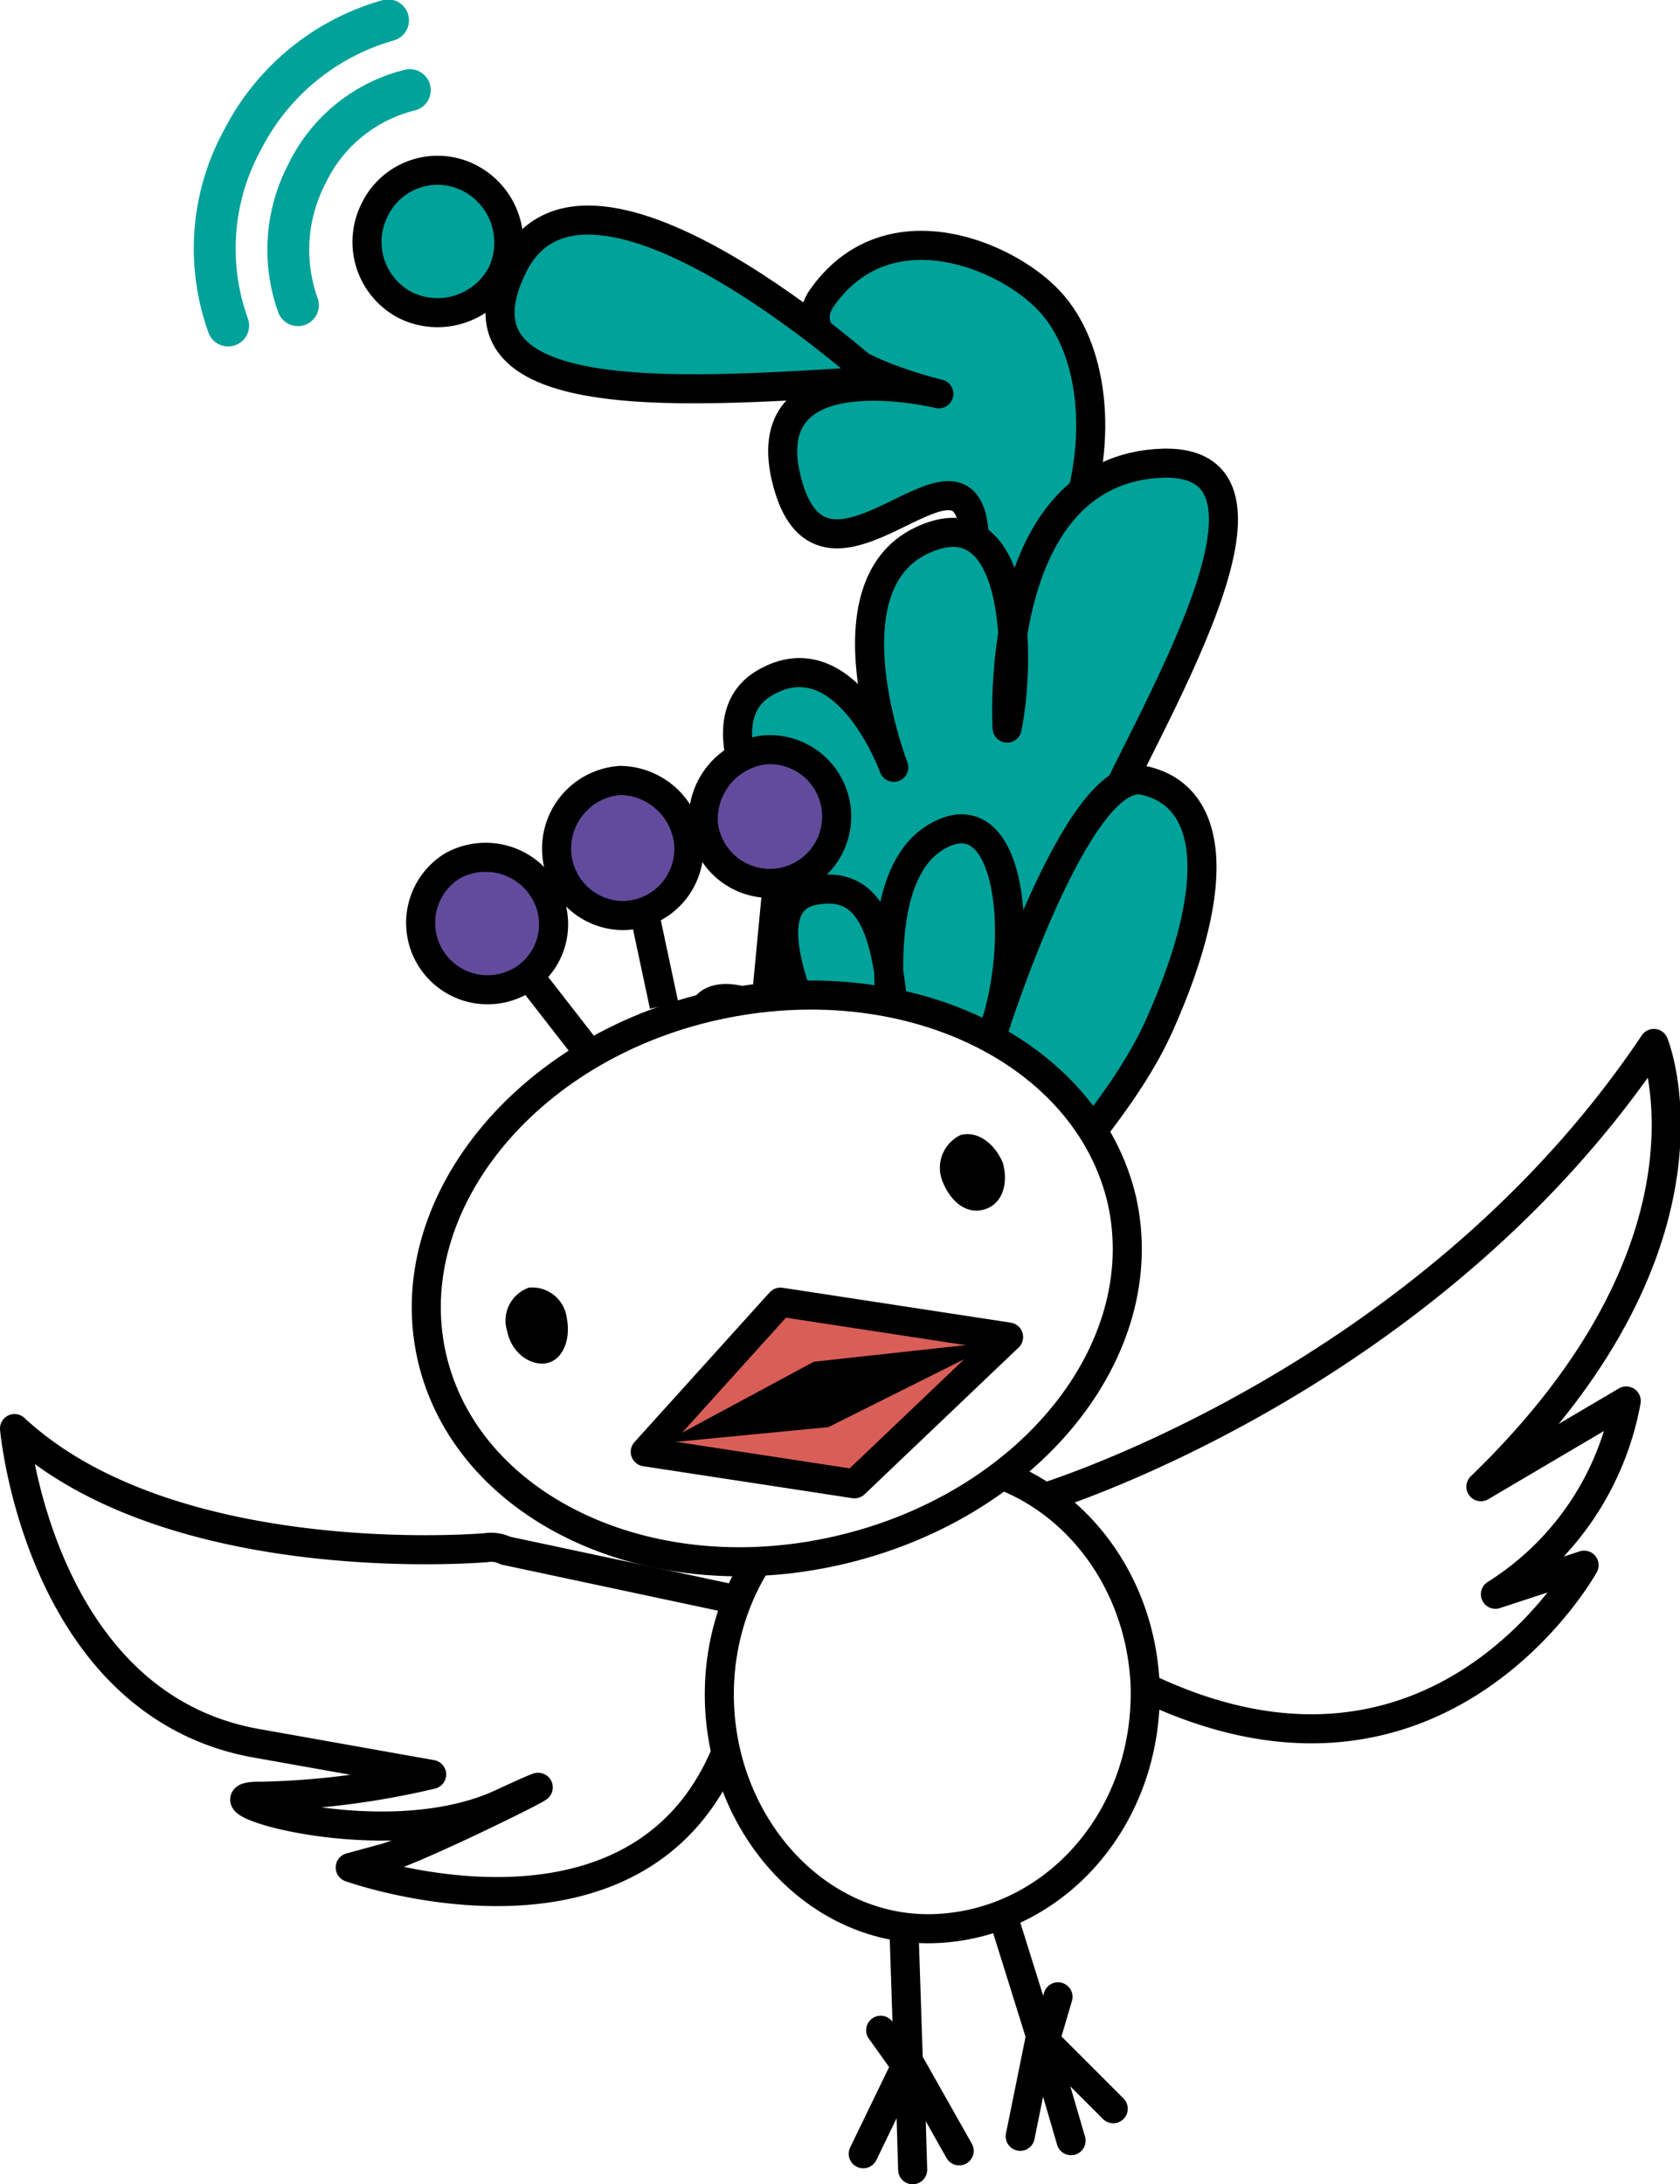
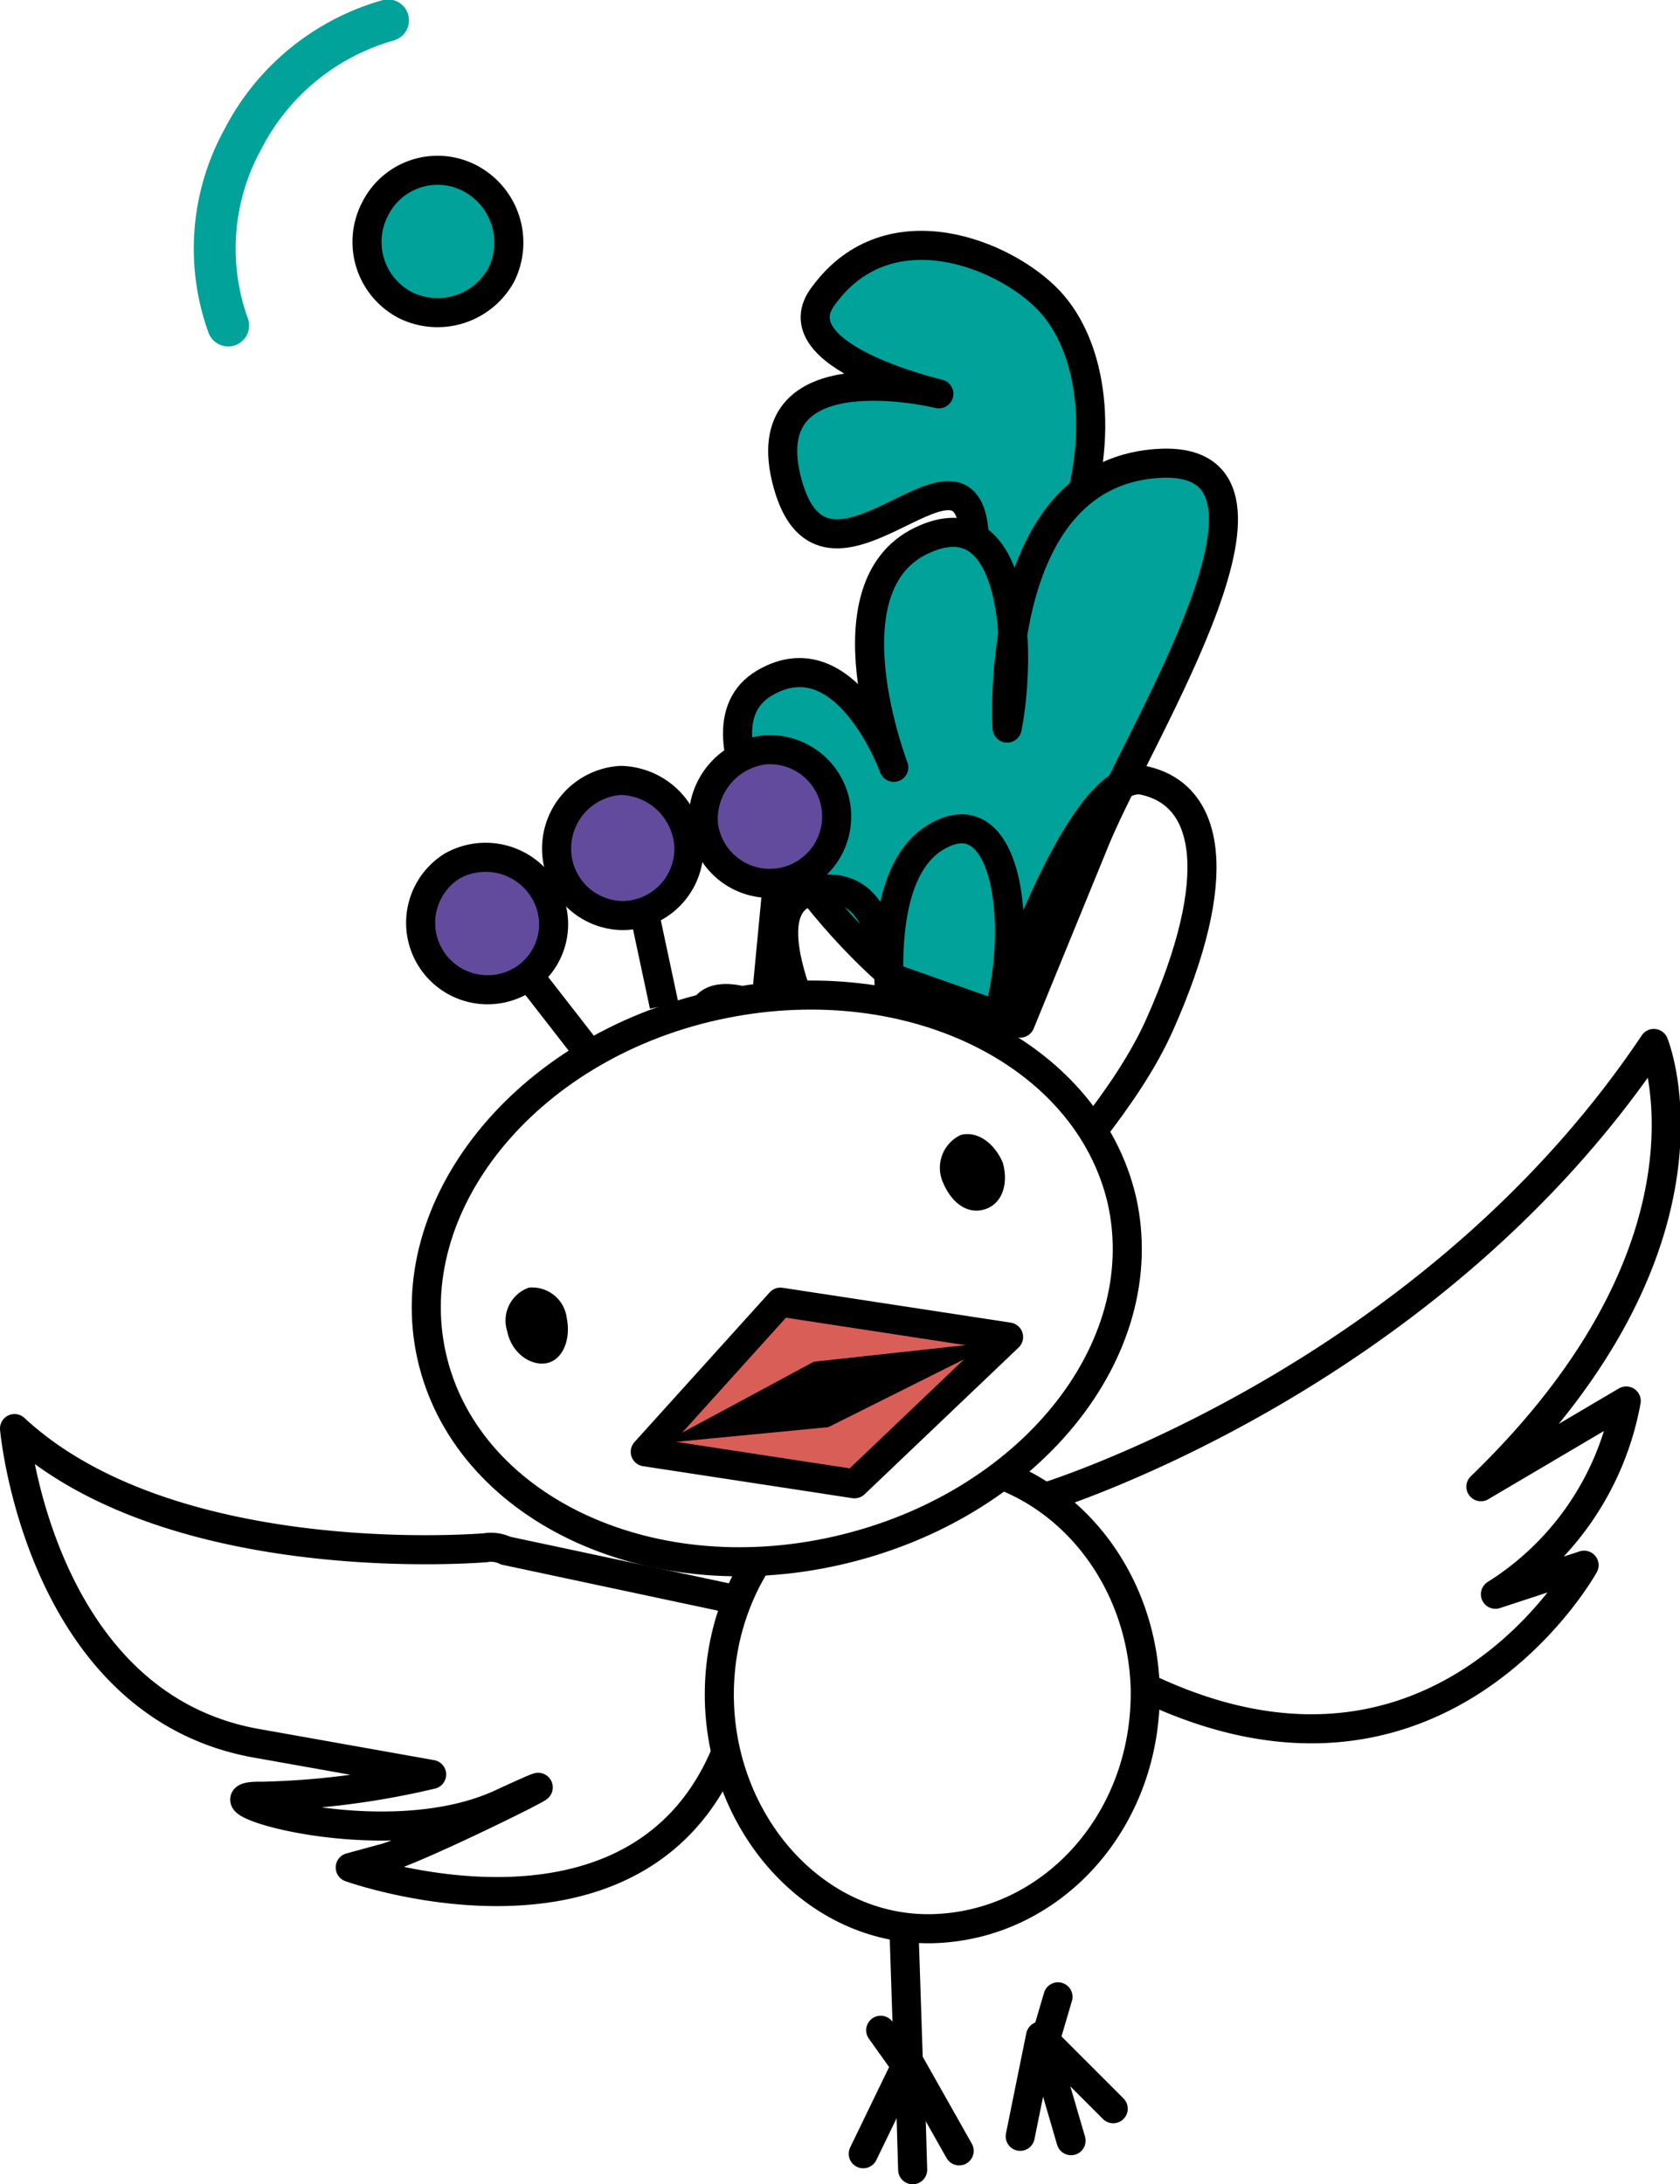
<svg xmlns="http://www.w3.org/2000/svg" width="115.6" height="150.3" viewBox="0 0 115.6 150.3">
  <defs>
    <style>
      .\30 70f48bd-a8c6-4eeb-910d-20a43b2bb1f1, .\33 acc965a-4ae8-4194-84a4-52b1826f6a67, .d0882292-5ae9-44dc-b8e9-2470c1926cd0 {
        fill: #00a29a;
      }

      .\30 70f48bd-a8c6-4eeb-910d-20a43b2bb1f1, .\38 9432093-9603-493e-afa6-c036cdc5271c, .\39 15b221c-9f54-4b43-9f6e-4587f335a819, .a3e8d128-ed27-4f18-abbe-0c46623cafb9, .d0519af4-b809-441c-bb83-c0e6115eaa9f, .d0882292-5ae9-44dc-b8e9-2470c1926cd0, .d57099f4-b4e4-49fc-84de-8f88c5cae0d3 {
        stroke: #000;
        stroke-width: 2px;
      }

      .\30 4e4d53b-47db-47cd-9317-ab546f976788, .\38 9432093-9603-493e-afa6-c036cdc5271c, .a3e8d128-ed27-4f18-abbe-0c46623cafb9, .d0519af4-b809-441c-bb83-c0e6115eaa9f, .d0882292-5ae9-44dc-b8e9-2470c1926cd0 {
        stroke-linecap: round;
      }

      .\38 9432093-9603-493e-afa6-c036cdc5271c, .a3e8d128-ed27-4f18-abbe-0c46623cafb9, .d0519af4-b809-441c-bb83-c0e6115eaa9f, .d0882292-5ae9-44dc-b8e9-2470c1926cd0 {
        stroke-linejoin: round;
      }

      .\30 4e4d53b-47db-47cd-9317-ab546f976788, .\38 9432093-9603-493e-afa6-c036cdc5271c, .d57099f4-b4e4-49fc-84de-8f88c5cae0d3 {
        fill: none;
      }

      .\38 e527c28-ac1e-4df3-803f-3b7494f21105, .d0519af4-b809-441c-bb83-c0e6115eaa9f {
        fill: #fff;
      }

      .a3e8d128-ed27-4f18-abbe-0c46623cafb9 {
        fill: #d95e57;
      }

      .\39 15b221c-9f54-4b43-9f6e-4587f335a819 {
        fill: #624b9c;
      }

      .\30 4e4d53b-47db-47cd-9317-ab546f976788, .\30 70f48bd-a8c6-4eeb-910d-20a43b2bb1f1, .\39 15b221c-9f54-4b43-9f6e-4587f335a819, .d57099f4-b4e4-49fc-84de-8f88c5cae0d3 {
        stroke-miterlimit: 10;
      }

      .\30 4e4d53b-47db-47cd-9317-ab546f976788 {
        stroke: #00a29a;
        stroke-width: 2.88px;
      }
    </style>
  </defs>
  <title>cha-t02</title>
  <g id="30eb62b6-1dc3-4c85-b1fd-28023bcff521" data-name="レイヤー 2">
    <g id="ce7a0d1c-3816-4e60-9226-bc9177db3a39" data-name="サービスのコピー">
      <g>
        <path class="d0882292-5ae9-44dc-b8e9-2470c1926cd0" d="M67,36.4c-.8-7.4-10.2,6.3-12.8-3.1s10.4-6.2,10.4-6.2-11.2-2.6-7.9-6.8c4.5-6.1,12.5-2.8,15.5.4s3.8,9.4,1.6,15.5c-3.5,9.7-4.8,19.5-6.8.2Z" />
        <path class="d0882292-5ae9-44dc-b8e9-2470c1926cd0" d="M61.7,67.4C55.3,62,47,50.3,52.6,47s8.9,5.8,8.9,5.8-4.8-12.4,1.9-15.6,6.9,7.9,5.9,12.9c0,0-1.1-17.3,10.2-18.2s-1,18.3-4.1,25.8L70.2,70.4Z" />
-         <path class="3acc965a-4ae8-4194-84a4-52b1826f6a67" d="M56.1,102.4s.7-18.5-5.8-27.8,4.7-6.1,7.1-.6c0,0-6.7-11.6-1.5-12.7s5.3,5.3,5.9,11.8c0,0-2.6-12.4,2.6-15.5s6.2,7.2,3.9,13.5c0,0,5.8-18.4,10.4-17.4s5.6,6.7,1.1,16.8S61.7,90,60.2,101.6" />
        <path class="89432093-9603-493e-afa6-c036cdc5271c" d="M56.1,102.4s.7-18.5-5.8-27.8,4.7-6.1,7.1-.6c0,0-6.7-11.6-1.5-12.7s5.3,5.3,5.9,11.8c0,0-2.6-12.4,2.6-15.5s6.2,7.2,3.9,13.5c0,0,5.8-18.4,10.4-17.4s5.6,6.7,1.1,16.8S61.7,90,60.2,101.6" />
        <path class="8e527c28-ac1e-4df3-803f-3b7494f21105" d="M71.7,103.1s26.5-8,42.1-31.3c0,0,5.6,13.6-11.9,30.5l10-5.9a19.9,19.9,0,0,1-9,13.3l6.1-2s-10,18.1-30.2,8.4" />
        <path class="89432093-9603-493e-afa6-c036cdc5271c" d="M71.7,103.1s26.5-8,42.1-31.3c0,0,5.6,13.6-11.9,30.5l10-5.9a19.9,19.9,0,0,1-9,13.3l6.1-2s-10,18.1-30.2,8.4" />
        <path class="8e527c28-ac1e-4df3-803f-3b7494f21105" d="M50.3,110l-15.5-3.3a2.3,2.3,0,0,0-1.4-.2c-4,.3-22.6.9-32.4-8.2,0,0,1.7,19.2,16.9,21.7l11.8,2.1A55.8,55.8,0,0,1,18,123.6c-5.2-.1,8.3,4.3,16.5.5s-5.9,3.3-8.2,3.8l-2.2.6S45,136,50.5,119.1" />
        <path class="89432093-9603-493e-afa6-c036cdc5271c" d="M50.3,110l-15.5-3.3a2.3,2.3,0,0,0-1.4-.2c-4,.3-22.6.9-32.4-8.2,0,0,1.7,19.2,16.9,21.7l11.8,2.1A55.8,55.8,0,0,1,18,123.6c-5.2-.1,8.3,4.3,16.5.5s-5.9,3.3-8.2,3.8l-2.2.6S45,136,50.5,119.1" />
        <path class="d0519af4-b809-441c-bb83-c0e6115eaa9f" d="M78.8,116.1c.2,9-6.2,16.2-14.3,16.6s-14.8-6.9-15-15.7,6.1-16.2,14.2-16.4,14.8,6.7,15.1,15.5Z" />
        <path class="d0519af4-b809-441c-bb83-c0e6115eaa9f" d="M77.2,82.6c2.3,10.3-6.4,21.1-19.6,24.1S32,103.6,29.7,93.3s6.4-21.2,19.5-24.1,25.6,3.1,28,13.4Z" />
        <line class="89432093-9603-493e-afa6-c036cdc5271c" x1="62.2" y1="132.7" x2="62.5" y2="141.8" />
        <polyline class="89432093-9603-493e-afa6-c036cdc5271c" points="59.4 148.2 62.5 141.8 66 148" />
        <polyline class="89432093-9603-493e-afa6-c036cdc5271c" points="62.8 149.3 62.6 142.5 60.6 139.7" />
-         <line class="89432093-9603-493e-afa6-c036cdc5271c" x1="69.1" y1="132.1" x2="71.6" y2="140.1" />
        <polyline class="89432093-9603-493e-afa6-c036cdc5271c" points="76.6 145.1 71.6 140.1 70.2 147" />
        <polyline class="89432093-9603-493e-afa6-c036cdc5271c" points="73.7 147.3 71.8 140.8 72.8 137.4" />
        <polygon class="a3e8d128-ed27-4f18-abbe-0c46623cafb9" points="44.4 99.9 53.7 89.6 69.4 92 58.8 102.1 44.4 99.9 44.4 99.9" />
        <path d="M39,90.7c.3,1.5-.3,2.9-1.4,3.1s-2.4-.7-2.7-2.2a2.4,2.4,0,0,1,1.5-3A2.4,2.4,0,0,1,39,90.7Z" />
        <path d="M69,80c.4,1.4,0,2.8-1.2,3.2s-2.3-.4-2.9-1.8a2.5,2.5,0,0,1,1.2-3.3c1.1-.3,2.3.5,2.9,1.9Z" />
        <path class="915b221c-9f54-4b43-9f6e-4587f335a819" d="M47.4,58.2A4.6,4.6,0,0,1,42.9,63a4.6,4.6,0,0,1-4.6-4.5,4.7,4.7,0,0,1,4.4-4.8,4.8,4.8,0,0,1,4.7,4.5Z" />
        <line class="d57099f4-b4e4-49fc-84de-8f88c5cae0d3" x1="44.4" y1="63.1" x2="45.7" y2="69.2" />
        <path class="915b221c-9f54-4b43-9f6e-4587f335a819" d="M37.4,61.2A4.5,4.5,0,0,1,36,67.4a4.6,4.6,0,1,1-4.9-7.8,4.7,4.7,0,0,1,6.3,1.6Z" />
        <line class="d57099f4-b4e4-49fc-84de-8f88c5cae0d3" x1="36.2" y1="66.9" x2="40.4" y2="72.3" />
        <path class="915b221c-9f54-4b43-9f6e-4587f335a819" d="M48.4,56.7a4.6,4.6,0,1,0,4.2-5.1,4.8,4.8,0,0,0-4.2,5.1Z" />
        <line class="d57099f4-b4e4-49fc-84de-8f88c5cae0d3" x1="53.4" y1="61.7" x2="52.8" y2="68" />
-         <path class="d0882292-5ae9-44dc-b8e9-2470c1926cd0" d="M60.4,26.2S40.4,8,35.3,18.3s12.8,8.6,25.1,7.9Z" />
        <polygon points="45.6 99.3 56 93.7 68.8 92.3 57 98.2 45.6 99.3 45.6 99.3" />
        <path class="070f48bd-a8c6-4eeb-910d-20a43b2bb1f1" d="M32.4,12.3a5,5,0,0,1,2.1,6.6A5,5,0,0,1,27.9,21a4.9,4.9,0,0,1-2.1-6.6,4.8,4.8,0,0,1,6.6-2.1Z" />
-         <path class="04e4d53b-47db-47cd-9317-ab546f976788" d="M28.2,6.2A10.7,10.7,0,0,0,21.1,12a11.3,11.3,0,0,0-.6,9" />
        <path class="04e4d53b-47db-47cd-9317-ab546f976788" d="M26.7,1.4a16.2,16.2,0,0,0-10,8.2,15.6,15.6,0,0,0-1,12.8" />
      </g>
    </g>
  </g>
</svg>